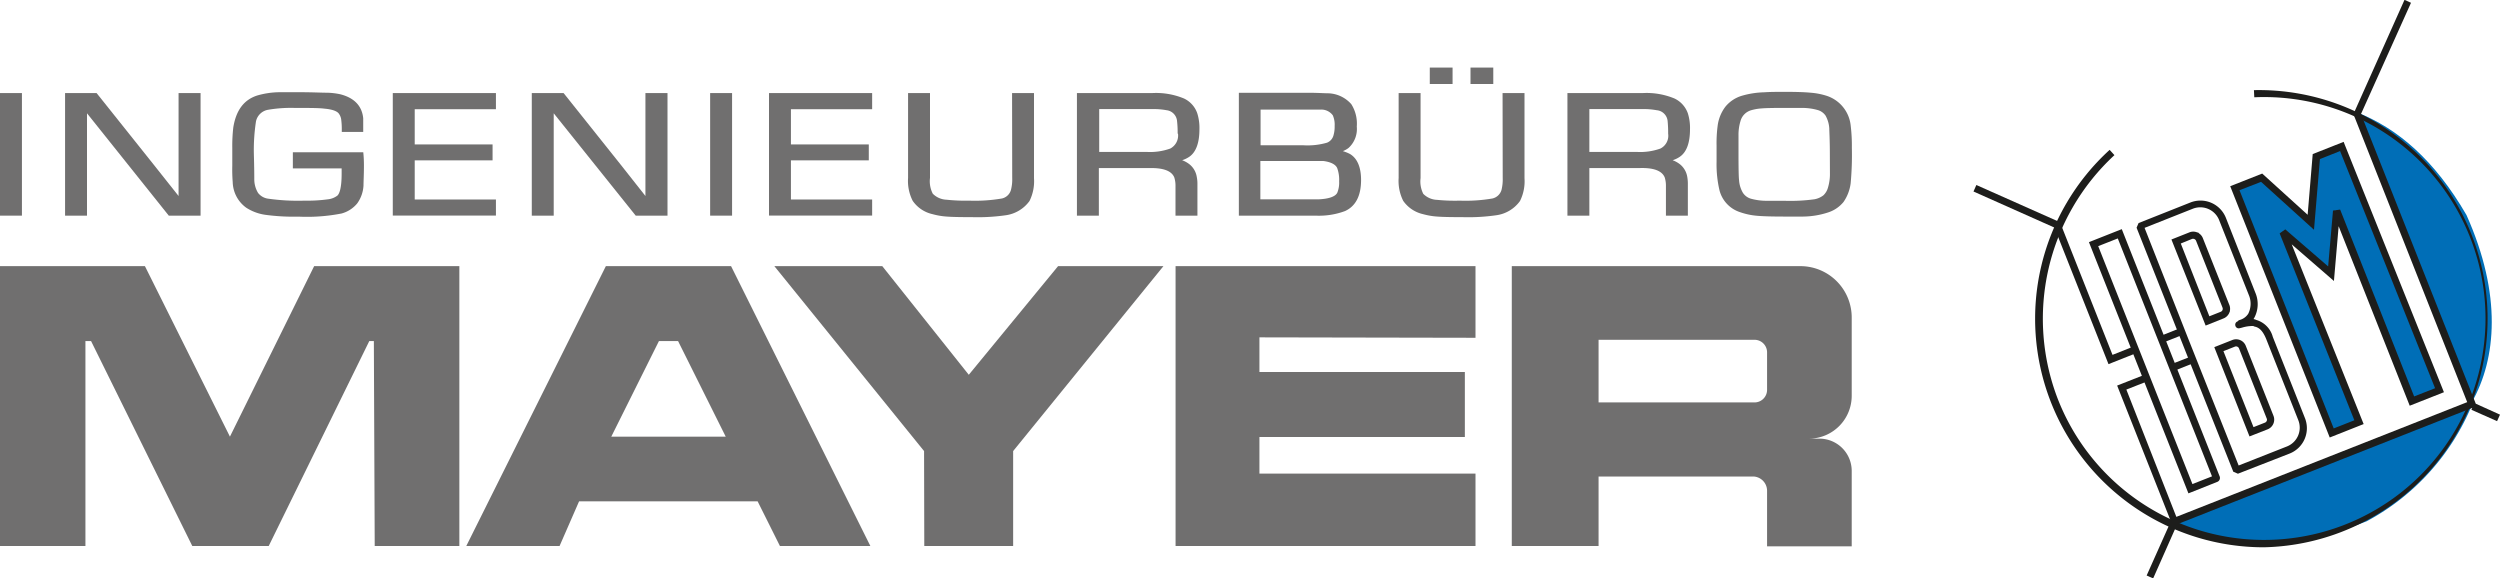
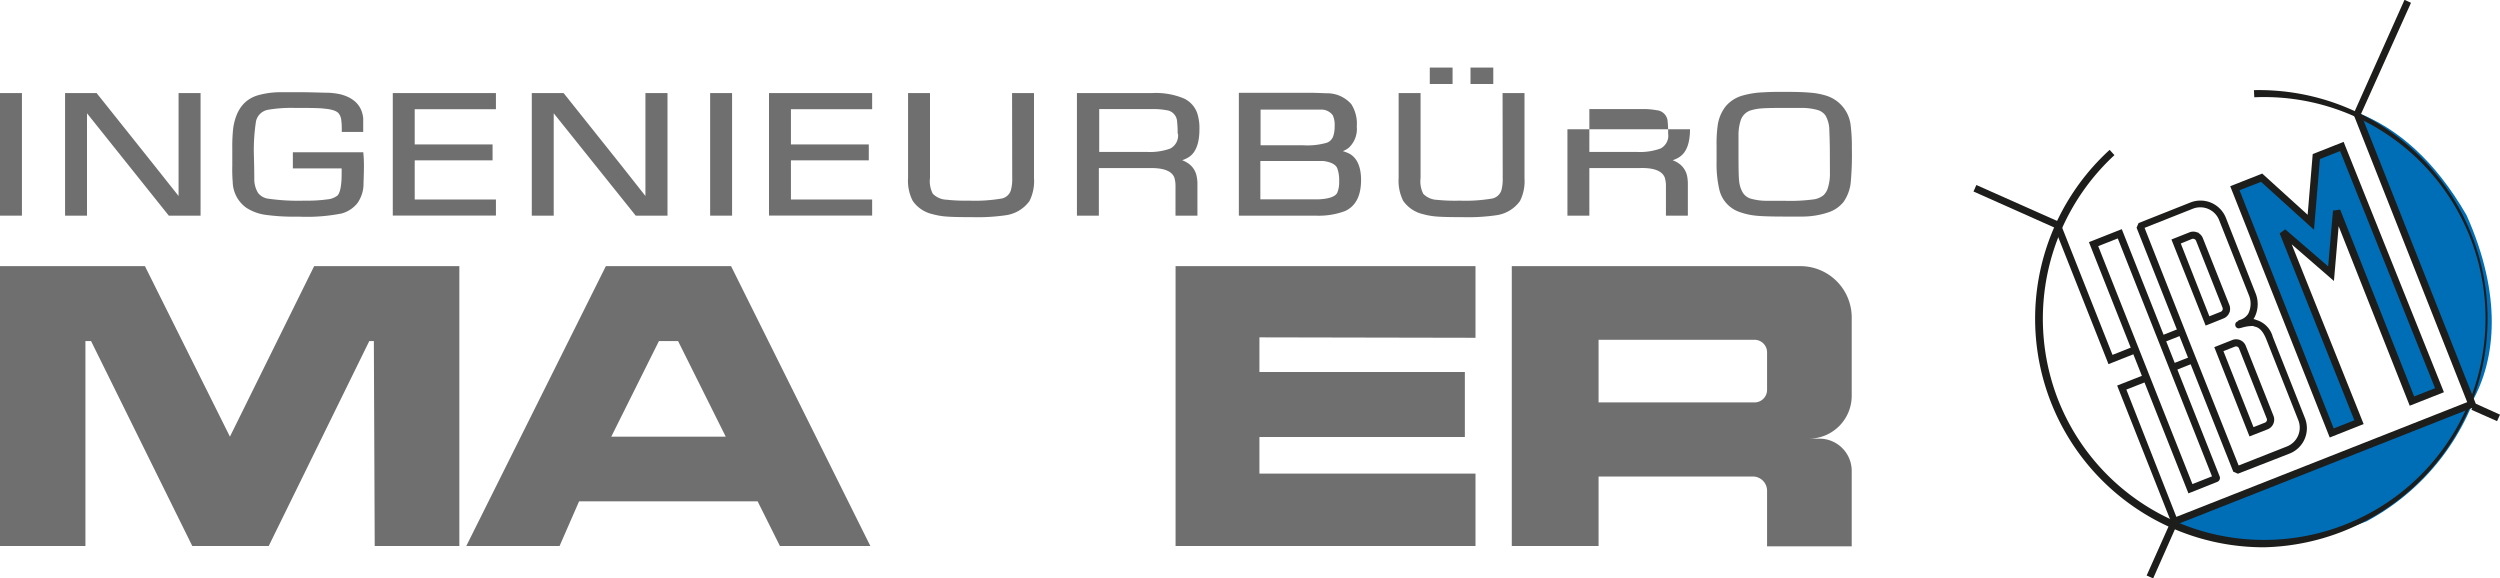
<svg xmlns="http://www.w3.org/2000/svg" id="Ebene_1" data-name="Ebene 1" viewBox="0 0 350 80.96">
  <defs>
    <style>.cls-1,.cls-2{fill:#706f6f;}.cls-1,.cls-3{fill-rule:evenodd;}.cls-3{fill:#006eb7;}.cls-4{fill:#1d1d1b;}</style>
  </defs>
  <title>ib-mayer-logo</title>
  <polygon class="cls-1" points="164.58 37.26 206.57 37.26 206.57 47.29 176.32 47.23 176.32 52.08 205.08 52.08 205.08 61.18 176.32 61.18 176.32 66.3 206.57 66.3 206.57 76.44 164.58 76.44 164.58 37.26 164.58 37.26" />
-   <polygon class="cls-1" points="108.41 37.26 123.52 37.26 135.63 52.47 148.13 37.26 162.88 37.26 141.84 63.15 141.84 76.44 129.4 76.44 129.37 63.15 108.41 37.26 108.41 37.26" />
  <path class="cls-1" d="M102.35,37.28H84.82L65.28,76.46H78.34l2.73-6.25h25l3.12,6.25h12.66ZM85.58,61.15l6.67-13.38h2.68l6.67,13.38Z" transform="translate(0 -0.02)" />
  <polygon class="cls-1" points="0 37.26 20.29 37.26 32.19 61.13 43.98 37.26 64.31 37.26 64.31 76.44 52.46 76.44 52.34 47.75 51.7 47.75 37.62 76.44 26.92 76.44 12.75 47.75 11.96 47.75 11.96 76.44 0 76.44 0 37.26 0 37.26" />
  <rect class="cls-2" y="13.03" width="3.07" height="17.16" />
  <path class="cls-2" d="M25,25.9v1.56c-1-1.28-2.18-2.77-3.53-4.45l-7.85-9.84-.1-.12H9.11V30.21h3.07V15.88L23.63,30.21h4.45V13.05H25Z" transform="translate(0 -0.02)" />
  <path class="cls-2" d="M50.86,21.34H41V23.6h6.83c0,.3,0,.54,0,.72,0,2.07-.32,2.82-.59,3.08a2.69,2.69,0,0,1-1.38.53,21,21,0,0,1-3.21.18,29.55,29.55,0,0,1-5.14-.28,2.14,2.14,0,0,1-1.38-.8,3.69,3.69,0,0,1-.53-1.91c0-.35,0-1.55-.06-3.56A26.51,26.51,0,0,1,35.84,17a2.09,2.09,0,0,1,1.63-1.6,19,19,0,0,1,3.8-.27c2,0,3.37,0,4.14.1,1.38.12,1.88.46,2.05.73a1.83,1.83,0,0,1,.3.73,10.42,10.42,0,0,1,.09,1.47v.33h3v-.33c0-.76,0-1.28,0-1.58-.17-1.73-1.25-2.86-3.2-3.36A9.8,9.8,0,0,0,45.74,13c-.72,0-2-.07-3.68-.07-1.22,0-2.2,0-2.94,0a11.7,11.7,0,0,0-3.08.45c-1.91.6-3,2.11-3.38,4.49a22.86,22.86,0,0,0-.14,2.88v.67c0,1.05,0,1.65,0,1.79a22.24,22.24,0,0,0,.06,2.31,4.56,4.56,0,0,0,1.88,3.57,6.61,6.61,0,0,0,2.66,1,29.67,29.67,0,0,0,4.7.26,25.14,25.14,0,0,0,6-.44A4.3,4.3,0,0,0,50,28.51,4.7,4.7,0,0,0,50.89,26c0-.57.06-1.48.06-2.79q0-.87-.06-1.53Z" transform="translate(0 -0.02)" />
  <polygon class="cls-2" points="54.99 30.18 69.43 30.18 69.43 27.93 58.06 27.93 58.06 22.45 68.96 22.45 68.96 20.22 58.06 20.22 58.06 15.29 69.43 15.29 69.43 13.03 54.99 13.03 54.99 30.18" />
  <path class="cls-2" d="M90.36,25.9v1.56L86.84,23,79,13.17l-.1-.12H74.45V30.21h3.07V15.88L89,30.21h4.45V13.05H90.36Z" transform="translate(0 -0.02)" />
  <rect class="cls-2" x="99.42" y="13.03" width="3.07" height="17.16" />
  <polygon class="cls-2" points="107.66 30.18 122.1 30.18 122.1 27.93 110.73 27.93 110.73 22.45 121.63 22.45 121.63 20.22 110.73 20.22 110.73 15.29 122.1 15.29 122.1 13.03 107.66 13.03 107.66 30.18" />
  <path class="cls-2" d="M141.71,24.93a5.82,5.82,0,0,1-.18,1.69,1.69,1.69,0,0,1-1.27,1.19,22.27,22.27,0,0,1-4.58.3,24.68,24.68,0,0,1-3.16-.13,2.86,2.86,0,0,1-1.93-.84,3.8,3.8,0,0,1-.39-2.21V13.05h-3.07V24.93a6.12,6.12,0,0,0,.65,3.21A4.58,4.58,0,0,0,130.55,30a9.86,9.86,0,0,0,2,.34c.75.06,1.91.08,3.53.08a27.56,27.56,0,0,0,4.69-.26,4.94,4.94,0,0,0,3.36-2,6.21,6.21,0,0,0,.63-3.19V13.05h-3.07Z" transform="translate(0 -0.02)" />
  <path class="cls-2" d="M167.92,18.12a6.82,6.82,0,0,0-.3-2.23,3.58,3.58,0,0,0-1.86-2.08,10.18,10.18,0,0,0-4.45-.76H150.77V30.21h3.07V23.55h7c2-.05,3.18.38,3.56,1.31a3.83,3.83,0,0,1,.17,1.23v4.12h3.07V25.67a4.68,4.68,0,0,0-.09-.87,2.84,2.84,0,0,0-1-1.76,3.82,3.82,0,0,0-1.05-.59,3.8,3.8,0,0,0,1-.48C167.45,21.32,167.92,20,167.92,18.12Zm-3,.61a2.06,2.06,0,0,1-1.09,2.09,8.38,8.38,0,0,1-3.27.47h-6.67v-6h7.5a10,10,0,0,1,1.93.16A1.67,1.67,0,0,1,164.79,17,14,14,0,0,1,164.87,18.73Z" transform="translate(0 -0.02)" />
  <path class="cls-2" d="M189,21.58a5.58,5.58,0,0,0-1-.4,3.42,3.42,0,0,0,.79-.44,3.58,3.58,0,0,0,1.16-3,5.09,5.09,0,0,0-.77-3.14,4.49,4.49,0,0,0-3.26-1.52c-.52,0-1.42-.07-2.68-.07h-9.8V30.21H184.2a10.45,10.45,0,0,0,4.1-.64c1.5-.68,2.25-2.15,2.25-4.35C190.55,23.4,190,22.18,189,21.58ZM186.68,19a1.5,1.5,0,0,1-.91,1,9.83,9.83,0,0,1-3.29.36h-6v-5h6.69c.85,0,1.45,0,1.78,0a2,2,0,0,1,1.64.8,3.26,3.26,0,0,1,.26,1.51A4.3,4.3,0,0,1,186.68,19Zm.54,8c-.27.55-1.2.87-2.68.93-.35,0-1.39,0-3.29,0h-4.8V22.56h5.9c2,0,2.71,0,2.92,0,1,.13,1.71.46,1.94,1a4.78,4.78,0,0,1,.27,1.84A3.77,3.77,0,0,1,187.22,27Z" transform="translate(0 -0.02)" />
  <path class="cls-2" d="M210.38,24.93a6.14,6.14,0,0,1-.17,1.68,1.71,1.71,0,0,1-1.28,1.2,22.27,22.27,0,0,1-4.58.3A24.6,24.6,0,0,1,201.2,28a2.86,2.86,0,0,1-1.94-.84,3.84,3.84,0,0,1-.38-2.21V13.05h-3.07V24.93a6.23,6.23,0,0,0,.64,3.21A4.64,4.64,0,0,0,199.22,30a9.86,9.86,0,0,0,2,.34c.76.06,1.91.08,3.54.08a27.42,27.42,0,0,0,4.68-.26,4.9,4.9,0,0,0,3.36-2,6.19,6.19,0,0,0,.63-3.19V13.05h-3.07Z" transform="translate(0 -0.02)" />
  <rect class="cls-2" x="205.87" y="9.46" width="3.19" height="2.3" />
  <rect class="cls-2" x="200.17" y="9.46" width="3.19" height="2.3" />
-   <path class="cls-2" d="M236.6,18.12a6.82,6.82,0,0,0-.3-2.23,3.63,3.63,0,0,0-1.87-2.08,10.18,10.18,0,0,0-4.45-.76H219.44V30.21h3.07V23.55h7c2-.07,3.17.38,3.55,1.31a3.83,3.83,0,0,1,.17,1.23v4.12h3.07V25.67a5.62,5.62,0,0,0-.08-.87,2.85,2.85,0,0,0-1-1.76,3.82,3.82,0,0,0-1.05-.59,3.66,3.66,0,0,0,1-.48C236.13,21.32,236.6,20,236.6,18.12Zm-3.06.61a2,2,0,0,1-1.09,2.09,8.38,8.38,0,0,1-3.27.47h-6.67v-6H230a10,10,0,0,1,1.93.16A1.68,1.68,0,0,1,233.47,17,16.89,16.89,0,0,1,233.54,18.73Z" transform="translate(0 -0.02)" />
+   <path class="cls-2" d="M236.6,18.12H219.44V30.21h3.07V23.55h7c2-.07,3.17.38,3.55,1.31a3.83,3.83,0,0,1,.17,1.23v4.12h3.07V25.67a5.62,5.62,0,0,0-.08-.87,2.85,2.85,0,0,0-1-1.76,3.82,3.82,0,0,0-1.05-.59,3.66,3.66,0,0,0,1-.48C236.13,21.32,236.6,20,236.6,18.12Zm-3.06.61a2,2,0,0,1-1.09,2.09,8.38,8.38,0,0,1-3.27.47h-6.67v-6H230a10,10,0,0,1,1.93.16A1.68,1.68,0,0,1,233.47,17,16.89,16.89,0,0,1,233.54,18.73Z" transform="translate(0 -0.02)" />
  <path class="cls-2" d="M259.1,17.63a4.91,4.91,0,0,0-3.38-4.2A9.82,9.82,0,0,0,253.5,13c-.82-.08-2-.12-3.48-.12-1.22,0-2.21,0-3,.06a12.28,12.28,0,0,0-3.17.49,4.73,4.73,0,0,0-2.28,1.51,5.56,5.56,0,0,0-1.1,2.69,18.6,18.6,0,0,0-.15,2.75v2.29a15.91,15.91,0,0,0,.41,4,4.35,4.35,0,0,0,2.87,3.05,9.58,9.58,0,0,0,2.29.5c.81.08,2.13.12,3.91.12,1,0,1.91,0,2.65,0a11.6,11.6,0,0,0,3.52-.59,4.61,4.61,0,0,0,2.12-1.45,5.9,5.9,0,0,0,1-2.6,43.17,43.17,0,0,0,.17-5A23.4,23.4,0,0,0,259.1,17.63Zm-2.91,6.64a6.58,6.58,0,0,1-.27,2,2.33,2.33,0,0,1-.64,1.09,2.88,2.88,0,0,1-1.27.56,25.18,25.18,0,0,1-4.22.21q-1.59,0-2.61,0a8.25,8.25,0,0,1-2.08-.3A2,2,0,0,1,244,27a4,4,0,0,1-.53-1.74c-.05-.37-.08-1.59-.08-3.63V19a6.63,6.63,0,0,1,.27-2,2.17,2.17,0,0,1,1.45-1.53,6.76,6.76,0,0,1,1.49-.27c.59-.05,1.54-.07,2.91-.07,1.19,0,2.14,0,2.83,0a8,8,0,0,1,2.12.29,2,2,0,0,1,1.12.79A4.21,4.21,0,0,1,256.1,18c0,.36.08,1.58.08,3.61Z" transform="translate(0 -0.02)" />
  <polygon class="cls-3" points="326.42 60.53 312.97 26.26 316.48 24.86 323.33 30.89 324.04 21.9 327.8 20.41 341.35 54.62 337.5 56.14 327.01 29.44 326.29 38.08 319.8 32.87 330.13 59.06 326.42 60.53 326.42 60.53" />
  <path class="cls-3" d="M304.06,73.25,346.12,56.6A32.59,32.59,0,0,1,331.33,73c-10.84,4.26-19.72,3.87-27.27.3Z" transform="translate(0 -0.02)" />
  <path class="cls-3" d="M330,15.76c5.68,2.25,10.85,6.67,15.31,14.37,5,11.17,4.18,20.13.75,26.2L330,15.76Z" transform="translate(0 -0.02)" />
  <path class="cls-4" d="M317,76.64A32,32,0,0,1,295.35,21l.67.74A31.19,31.19,0,0,0,288.14,56,31,31,0,1,0,315.6,13.64l-.05-1a32,32,0,1,1,1.41,64Z" transform="translate(0 -0.02)" />
  <path class="cls-4" d="M308.93,44.89l0-.1-4.35-11,.1,0,3.09-1.22,0,.1,4.36,11-.1,0Zm-4.11-11,4.24,10.7,2.79-1.1-4.24-10.7Z" transform="translate(0 -0.02)" />
  <path class="cls-4" d="M306.38,69.09,292.45,33.92l4.6-1.82,13.7,34.61a.59.59,0,0,1-.35.78ZM293.75,34.48l13.19,33.31,2.74-1.08L296.49,33.4Zm16.3,32.08h0Zm16.11-5.29-.18-.46L312.23,26.09l4.48-1.77,6.36,5.77.71-8.5,4.33-1.71.18.46,13.86,34.59-4.79,1.89-9.95-25.13-.66,7.67-5.91-5.13,10.07,25.16ZM313.53,26.65,326.72,60l2.89-1.14L319.15,32.69l.79-.56,6,5.19.68-7.82,1-.14,10.36,26.16,2.93-1.15-13.3-33.2-2.82,1.12-.83,9.9-7.41-6.71Zm1.4,34.47L310,48.62l2.53-1a1.45,1.45,0,0,1,1.88.82l3.88,9.8a1.46,1.46,0,0,1-.81,1.88Zm-3.65-11.94,4.21,10.64,1.6-.63a.45.45,0,0,0,.25-.24.4.4,0,0,0,0-.34l-3.88-9.81a.44.44,0,0,0-.58-.25Zm-2.49-3.58L304,33.55l2.52-1a1.45,1.45,0,0,1,1.88.81l3.71,9.35a1.45,1.45,0,0,1-.82,1.89Zm-3.48-11.49,4,10.19,1.59-.63a.45.45,0,0,0,.25-.24.47.47,0,0,0,0-.35l-3.7-9.35a.46.46,0,0,0-.59-.25Z" transform="translate(0 -0.02)" />
  <path class="cls-4" d="M313.31,66.34l-.65-.28L305.89,49s0,0,0,0l-6.77-17.1.28-.65,7.23-2.87a3.83,3.83,0,0,1,5,2.15L315.75,41a4.07,4.07,0,0,1-.16,3.53l-.1.16a1.31,1.31,0,0,1,.38.12,3.37,3.37,0,0,1,2.32,2.37l4.49,11.34a3.82,3.82,0,0,1-2.14,5Zm-6.9-18.76,0,0,7,17.61,6.77-2.67a2.83,2.83,0,0,0,1.58-3.68l-4.49-11.35c-.41-1-.88-1.57-1.54-1.73a.76.76,0,0,1-.27-.1,5.12,5.12,0,0,0-1.58.23l-.33.08a.48.48,0,0,1-.6-.36.49.49,0,0,1,.33-.6.47.47,0,0,1,.23-.18,2.1,2.1,0,0,0,1.24-.88,3.12,3.12,0,0,0,.08-2.64l-4.17-10.52A2.84,2.84,0,0,0,307,29.24l-6.76,2.68Z" transform="translate(0 -0.02)" />
  <path class="cls-4" d="M301.44,81l-.91-.41L303.92,73,296.4,54l3.93-1.55.36.93-3,1.18,7,17.82,40.72-16.06L329.48,16l.08-.19L336.63,0l.91.41-7,15.57,16.07,40.56L350,58.07l-.41.91L346,57.39l.12-.27-41.32,16.3Zm2.92-29.06L304,51l2.8-1.1.37.93ZM295.19,51l-7.57-19.12-11.33-5.05.4-.91,11.71,5.21,7.35,18.57,3-1.19.37.93Zm7.6-3-.36-.93,2.79-1.11.37.93Z" transform="translate(0 -0.02)" />
  <path class="cls-1" d="M259.24,55.39V44.52a7.19,7.19,0,0,0-7.1-7.24H211.65V76.46H223.8V66.73h21.65a2,2,0,0,1,1.94,2v7.78h11.85V65.94a4.52,4.52,0,0,0-4.51-4.51h-1.41A6,6,0,0,0,259.24,55.39Zm-11.85-.79a1.76,1.76,0,0,1-1.75,1.76H223.8V47.59h21.84a1.76,1.76,0,0,1,1.75,1.76Z" transform="translate(0 -0.02)" />
</svg>